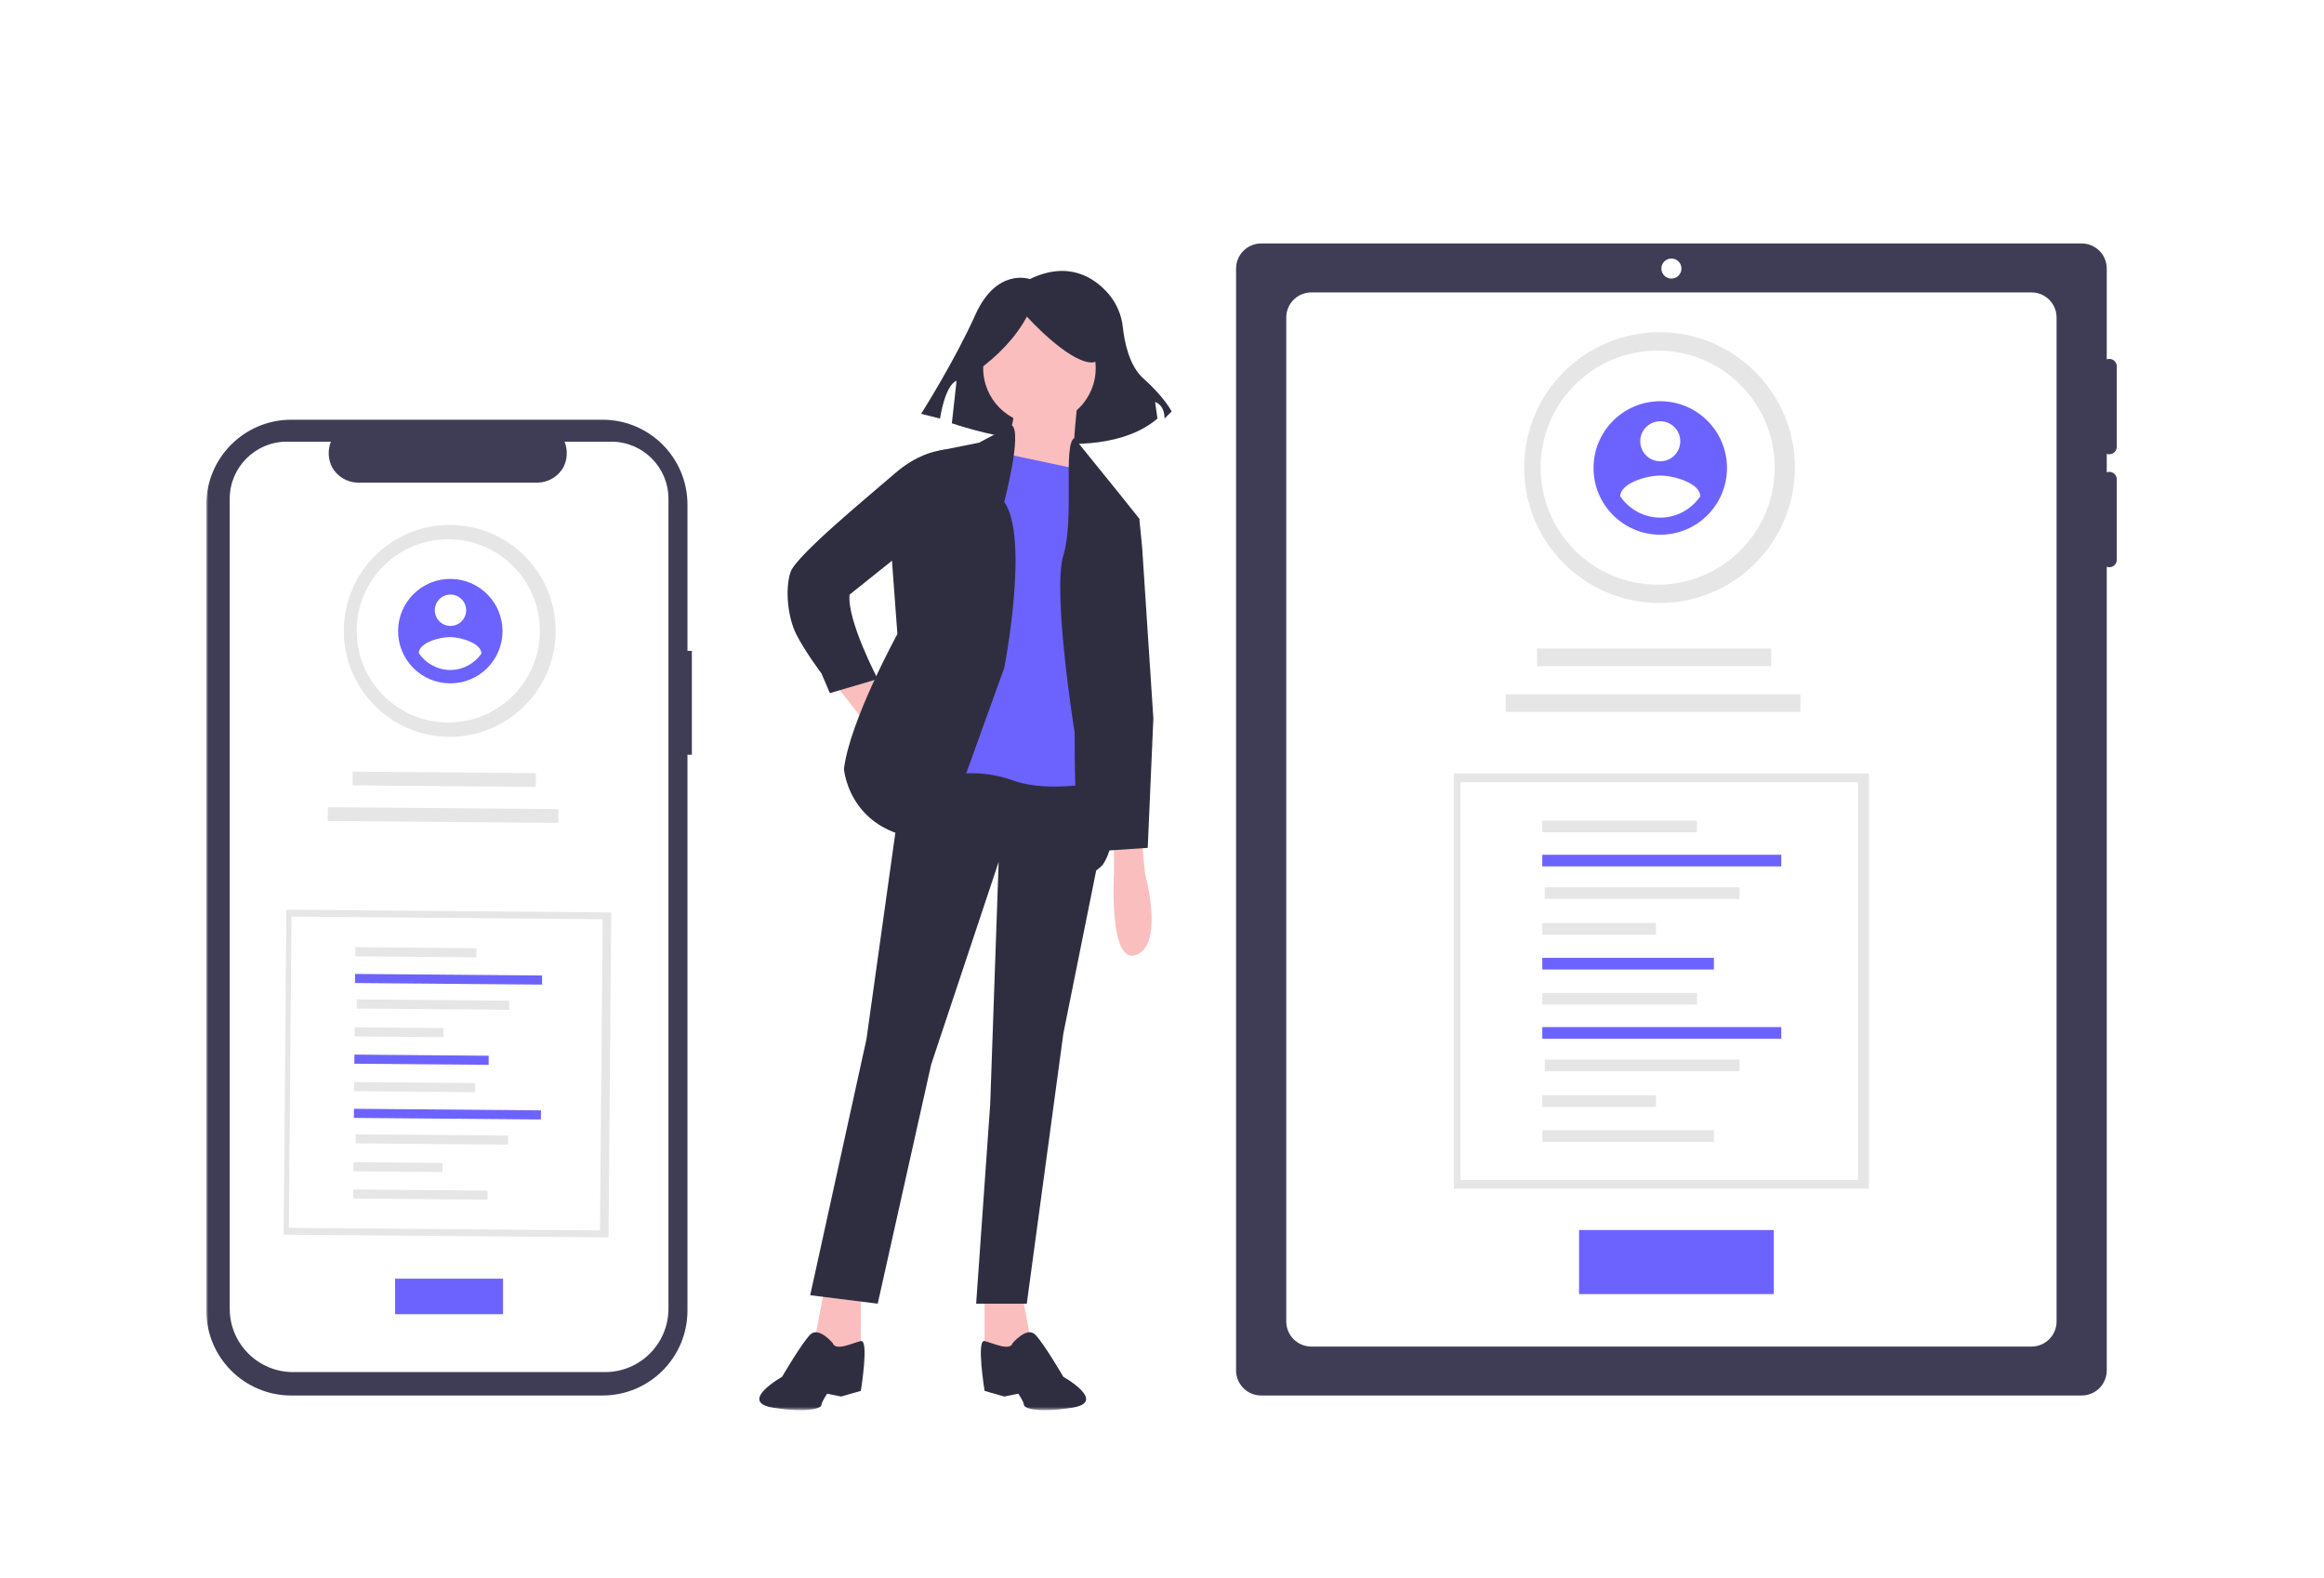
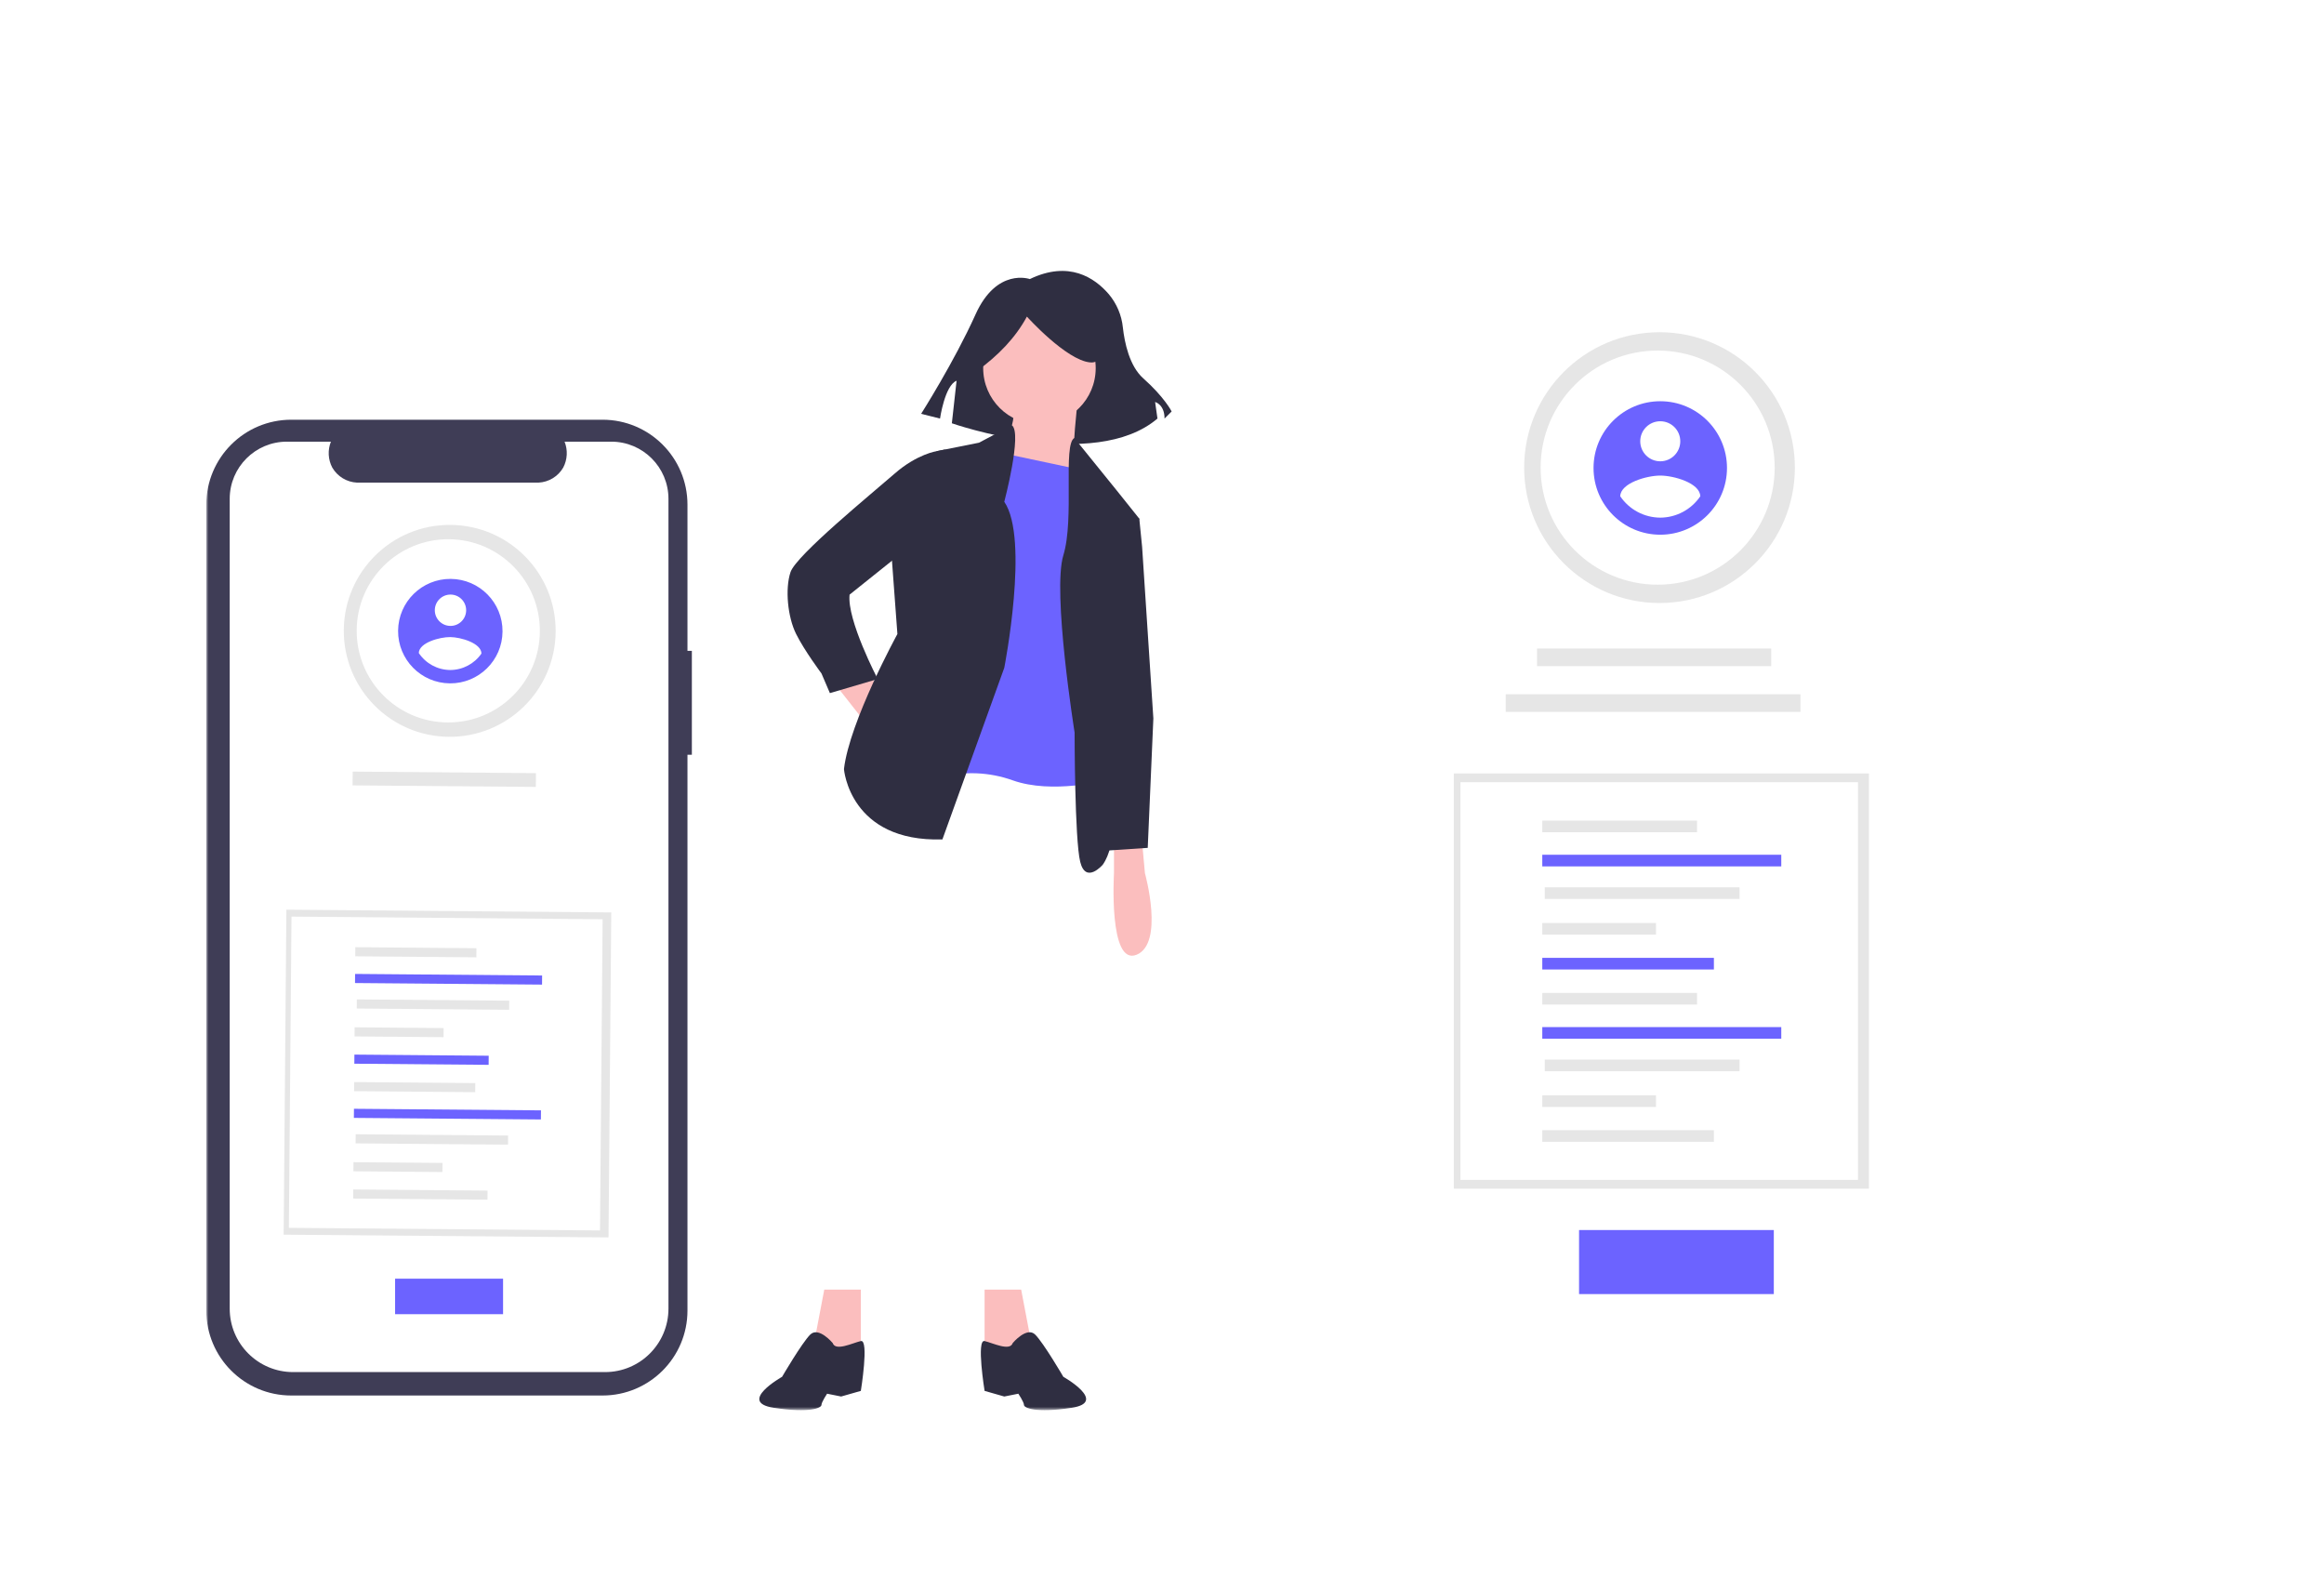
<svg xmlns="http://www.w3.org/2000/svg" xmlns:xlink="http://www.w3.org/1999/xlink" width="492px" height="334px" viewBox="0 0 492 334" version="1.1">
  <title>编组</title>
  <defs>
    <filter x="-14.3%" y="-23.5%" width="128.7%" height="146.9%" filterUnits="objectBoundingBox" id="filter-1">
      <feOffset dx="0" dy="8" in="SourceAlpha" result="shadowOffsetOuter1" />
      <feGaussianBlur stdDeviation="11" in="shadowOffsetOuter1" result="shadowBlurOuter1" />
      <feColorMatrix values="0 0 0 0 0.239   0 0 0 0 0.298   0 0 0 0 0.446  0 0 0 0.5 0" type="matrix" in="shadowBlurOuter1" result="shadowMatrixOuter1" />
      <feMerge>
        <feMergeNode in="shadowMatrixOuter1" />
        <feMergeNode in="SourceGraphic" />
      </feMerge>
    </filter>
    <polygon id="path-2" points="0 247.215 404.457 247.215 404.457 0 0 0" />
  </defs>
  <g id="页面-1" stroke="none" stroke-width="1" fill="none" fill-rule="evenodd">
    <g id="比赛星-产品功能-评委评分" transform="translate(-845, -3218)">
      <g id="编组" filter="url(#filter-1)" transform="translate(888.676, 3261.236)">
        <g>
-           <path d="M402.863,44.91 C403.744,44.91 404.457,44.197 404.457,43.317 L404.457,26.318 C404.466,25.446 403.766,24.733 402.894,24.725 C402.702,24.722 402.512,24.756 402.332,24.822 L402.332,5.601 C402.332,2.667 399.954,0.29 397.02,0.29 L223.318,0.29 C220.385,0.29 218.006,2.667 218.006,5.601 L218.006,238.797 C218.006,241.73 220.385,244.109 223.318,244.109 L397.02,244.109 C399.954,244.109 402.332,241.73 402.332,238.797 L402.332,68.716 C403.15,69.018 404.057,68.6 404.359,67.782 C404.426,67.602 404.459,67.412 404.457,67.22 L404.457,50.222 C404.466,49.35 403.766,48.637 402.894,48.628 C402.702,48.626 402.512,48.66 402.332,48.726 L402.332,44.812 C402.502,44.875 402.682,44.908 402.863,44.91" id="Fill-14" fill="#3F3D56" />
          <path d="M386.396,10.648 C389.33,10.648 391.708,13.026 391.708,15.96 L391.708,228.439 C391.708,231.372 389.33,233.751 386.396,233.751 L233.943,233.751 C231.009,233.751 228.631,231.372 228.631,228.439 L228.631,15.96 C228.631,13.026 231.009,10.648 233.943,10.648 L386.396,10.648" id="Fill-16" fill="#FFFFFF" />
-           <path d="M310.17,3.477 C311.343,3.477 312.294,4.428 312.294,5.601 C312.294,6.774 311.343,7.726 310.17,7.726 C308.996,7.726 308.044,6.774 308.044,5.601 C308.044,4.428 308.996,3.477 310.17,3.477" id="Fill-18" fill="#FFFFFF" />
          <mask id="mask-3" fill="white">
            <use xlink:href="#path-2" />
          </mask>
          <g id="Clip-21" />
          <polygon id="Fill-20" fill="#6C63FF" mask="url(#mask-3)" points="290.617 222.645 331.847 222.645 331.847 209.09 290.617 209.09" />
          <path d="M102.794,86.513 L101.864,86.513 L101.864,55.576 C101.864,45.644 93.814,37.594 83.882,37.594 L17.983,37.594 C8.051,37.594 0,45.644 0,55.576 L0,226.126 C0,236.058 8.051,244.109 17.983,244.109 L83.882,244.109 C93.814,244.109 101.864,236.058 101.864,226.126 L101.864,108.496 L102.794,108.496 L102.794,86.513 Z" id="Fill-22" fill="#3F3D56" mask="url(#mask-3)" />
          <path d="M97.839,54.342 L97.839,225.725 C97.839,233.143 91.827,239.155 84.41,239.155 L18.383,239.155 C10.967,239.155 4.954,233.143 4.954,225.725 L4.954,54.342 C4.954,47.657 10.373,42.238 17.059,42.238 L26.38,42.238 C25.668,44.02 25.773,46.024 26.666,47.722 C27.759,49.605 29.733,50.805 31.906,50.907 L70.32,50.907 C72.495,50.805 74.469,49.605 75.561,47.722 C76.454,46.024 76.558,44.02 75.846,42.238 L85.735,42.238 C92.42,42.238 97.839,47.657 97.839,54.342" id="Fill-23" fill="#FFFFFF" mask="url(#mask-3)" />
          <path d="M174.345,7.826 C174.345,7.826 167.341,5.325 162.838,15.331 C158.334,25.338 151.33,36.346 151.33,36.346 L155.333,37.346 C155.333,37.346 156.333,30.341 158.835,29.341 L157.835,38.347 C157.835,38.347 187.854,48.854 201.364,37.346 L200.863,33.844 C200.863,33.844 202.864,34.344 202.864,37.346 L204.366,35.845 C204.366,35.845 202.864,32.843 198.361,28.841 C195.406,26.213 194.39,21.215 194.042,18.09 C193.78,15.48 192.736,13.011 191.046,11.005 C188.054,7.538 182.601,3.851 174.345,7.826" id="Fill-24" fill="#2F2E41" mask="url(#mask-3)" />
          <polygon id="Fill-25" fill="#FBBEBE" mask="url(#mask-3)" points="133.207 93.67 139.757 102.006 143.925 97.242 140.352 91.287" />
          <polygon id="Fill-26" fill="#FBBEBE" mask="url(#mask-3)" points="130.825 221.696 128.443 234.2 134.398 237.178 138.566 234.2 138.566 221.696" />
          <polygon id="Fill-27" fill="#FBBEBE" mask="url(#mask-3)" points="172.508 221.696 174.89 234.2 168.935 237.178 164.766 234.2 164.766 221.696" />
-           <polygon id="Fill-28" fill="#2F2E41" mask="url(#mask-3)" points="148.094 109.152 139.757 168.699 127.847 222.887 142.139 224.674 153.453 174.058 167.744 131.184 165.958 182.395 162.98 224.674 173.699 224.674 181.44 167.507 190 125.006 189.776 109.152" />
          <path d="M132.611,233.01 C132.611,233.01 129.634,229.437 127.847,231.224 C126.061,233.01 121.892,240.155 121.892,240.155 C121.892,240.155 112.365,245.515 120.106,246.706 C127.847,247.896 130.229,246.706 130.229,246.11 C130.229,245.515 131.421,243.729 131.421,243.729 L134.398,244.323 L138.566,243.133 C138.566,243.133 140.352,232.161 138.566,232.585 C136.779,233.01 133.207,234.796 132.611,233.01" id="Fill-29" fill="#2F2E41" mask="url(#mask-3)" />
          <path d="M170.721,233.01 C170.721,233.01 173.699,229.437 175.485,231.224 C177.272,233.01 181.44,240.155 181.44,240.155 C181.44,240.155 190.968,245.515 183.227,246.706 C175.485,247.896 173.103,246.706 173.103,246.11 C173.103,245.515 171.913,243.729 171.913,243.729 L168.935,244.323 L164.767,243.133 C164.767,243.133 162.98,232.161 164.767,232.585 C166.553,233.01 170.126,234.796 170.721,233.01" id="Fill-30" fill="#2F2E41" mask="url(#mask-3)" />
          <path d="M176.378,14.769 C182.956,14.769 188.288,20.101 188.288,26.679 C188.288,33.256 182.956,38.588 176.378,38.588 C169.801,38.588 164.469,33.256 164.469,26.679 C164.469,20.101 169.801,14.769 176.378,14.769" id="Fill-31" fill="#FBBEBE" mask="url(#mask-3)" />
          <path d="M184.417,34.122 C184.417,34.122 183.226,44.245 183.822,46.627 C184.417,49.009 185.608,52.581 185.608,52.581 L166.553,49.009 C166.553,49.009 171.912,37.695 170.721,35.909 C169.53,34.122 184.417,34.122 184.417,34.122" id="Fill-32" fill="#FBBEBE" mask="url(#mask-3)" />
          <path d="M186.204,48.413 L166.553,44.245 L155.239,113.32 C160.339,111.927 165.743,112.135 170.721,113.915 C179.058,116.892 190.372,113.915 190.372,113.915 L187.99,49.009 L186.204,48.413 Z" id="Fill-33" fill="#6C63FF" mask="url(#mask-3)" />
          <path d="M170.556,38.774 L163.576,42.458 L154.644,44.245 L145.116,66.873 L146.307,82.951 C146.307,82.951 136.184,101.41 134.993,111.533 C134.993,111.533 136.184,127.016 155.835,126.42 L168.935,90.096 C168.935,90.096 174.295,62.705 168.935,54.964 C168.935,54.964 172.771,40.449 170.556,38.774" id="Fill-34" fill="#2F2E41" mask="url(#mask-3)" />
          <path d="M158.217,44.245 L156.288,43.916 L154.644,44.245 C154.644,44.245 150.476,44.841 145.711,49.009 C140.948,53.177 124.87,66.277 123.679,69.85 C122.488,73.424 123.083,79.378 124.87,82.951 C126.657,86.524 130.229,91.288 130.229,91.288 L132.016,95.455 L142.139,92.478 C142.139,92.478 135.589,79.973 136.184,74.614 L148.094,65.087 L158.217,44.245 Z" id="Fill-35" fill="#2F2E41" mask="url(#mask-3)" />
          <path d="M183.758,41.466 L192.754,52.582 L197.517,58.536 L191.563,78.782 L188.586,96.051 C188.586,96.051 195.732,123.443 189.776,131.78 C189.776,131.78 186.204,135.948 185.013,131.184 C183.822,126.42 183.822,103.793 183.822,103.793 C183.822,103.793 179.058,74.019 181.44,66.278 C183.822,58.536 181.312,42.856 183.758,41.466" id="Fill-36" fill="#2F2E41" mask="url(#mask-3)" />
          <path d="M192.159,127.611 L192.159,133.566 C192.159,133.566 190.967,153.217 196.922,150.834 C202.877,148.453 198.709,133.566 198.709,133.566 L198.113,127.016 L192.159,127.611 Z" id="Fill-37" fill="#FBBEBE" mask="url(#mask-3)" />
          <path d="M163.103,27.314 C167.632,24.036 171.298,20.26 173.723,15.77 C173.723,15.77 182.035,25.005 187.114,25.466 C192.193,25.928 187.576,14.384 187.576,14.384 L178.34,12.075 L169.567,12.999 L162.641,17.617 L163.103,27.314 Z" id="Fill-38" fill="#2F2E41" mask="url(#mask-3)" />
          <polygon id="Fill-39" fill="#2F2E41" mask="url(#mask-3)" points="192.754 56.75 197.518 58.536 198.113 64.491 200.495 100.815 199.304 128.207 190.372 128.802 187.395 98.433 186.204 65.087" />
          <polygon id="Fill-40" fill="#6C63FF" mask="url(#mask-3)" points="39.968 226.901 62.825 226.901 62.825 219.386 39.968 219.386" />
          <path d="M51.722,59.855 C64.107,59.959 74.062,70.083 73.957,82.468 C73.853,94.851 63.729,104.806 51.344,104.703 C38.96,104.598 29.005,94.473 29.109,82.09 C29.214,69.705 39.338,59.75 51.722,59.855" id="Fill-41" fill="#E6E6E6" mask="url(#mask-3)" />
          <path d="M51.389,62.888 C62.096,62.978 70.704,71.732 70.613,82.439 C70.523,93.147 61.77,101.754 51.062,101.664 C40.354,101.574 31.747,92.82 31.837,82.113 C31.927,71.405 40.681,62.797 51.389,62.888" id="Fill-42" fill="#FFFFFF" mask="url(#mask-3)" />
          <path d="M51.587,90.564 C48.928,90.529 46.456,89.184 44.984,86.968 C45.056,84.758 49.434,83.578 51.646,83.596 C53.857,83.615 58.215,84.869 58.249,87.08 C56.739,89.269 54.246,90.573 51.587,90.565 L51.587,90.564 Z M51.721,74.599 C53.553,74.615 55.025,76.112 55.01,77.943 C54.994,79.774 53.497,81.247 51.665,81.232 C49.834,81.216 48.362,79.719 48.377,77.888 C48.393,76.056 49.89,74.584 51.721,74.599 L51.721,74.599 Z M51.749,71.283 C45.645,71.231 40.653,76.139 40.602,82.244 C40.551,88.349 45.458,93.34 51.563,93.391 C57.668,93.443 62.659,88.535 62.71,82.43 C62.762,76.325 57.854,71.334 51.749,71.283 L51.749,71.283 Z" id="Fill-43" fill="#6C63FF" mask="url(#mask-3)" />
          <polygon id="Fill-44" fill="#E6E6E6" mask="url(#mask-3)" points="30.992 112.067 69.787 112.394 69.762 115.309 30.968 114.983" />
-           <polygon id="Fill-45" fill="#E6E6E6" mask="url(#mask-3)" points="25.738 119.6 74.561 120.012 74.537 122.927 25.714 122.516" />
          <polygon id="Fill-46" fill="#E6E6E6" mask="url(#mask-3)" points="16.953 141.292 85.731 141.871 85.152 210.649 16.374 210.069" />
          <polygon id="Fill-47" fill="#FFFFFF" mask="url(#mask-3)" points="18.035 142.756 83.903 143.31 83.347 209.178 17.48 208.624" />
          <polygon id="Fill-48" fill="#E6E6E6" mask="url(#mask-3)" points="31.546 149.228 57.185 149.445 57.17 151.372 31.529 151.155" />
          <polygon id="Fill-49" fill="#6C63FF" mask="url(#mask-3)" points="31.498 154.886 71.092 155.22 71.075 157.147 31.482 156.813" />
          <polygon id="Fill-50" fill="#E6E6E6" mask="url(#mask-3)" points="31.864 160.278 64.132 160.549 64.116 162.477 31.848 162.205" />
          <polygon id="Fill-51" fill="#E6E6E6" mask="url(#mask-3)" points="31.403 166.186 50.241 166.344 50.224 168.271 31.387 168.113" />
          <polygon id="Fill-52" fill="#6C63FF" mask="url(#mask-3)" points="31.354 171.96 59.784 172.2 59.769 174.127 31.338 173.888" />
          <polygon id="Fill-53" fill="#E6E6E6" mask="url(#mask-3)" points="31.305 177.771 56.945 177.987 56.929 179.915 31.289 179.698" />
          <polygon id="Fill-54" fill="#6C63FF" mask="url(#mask-3)" points="31.258 183.428 70.851 183.762 70.835 185.689 31.241 185.356" />
          <polygon id="Fill-55" fill="#E6E6E6" mask="url(#mask-3)" points="31.624 188.82 63.891 189.092 63.876 191.019 31.608 190.747" />
          <polygon id="Fill-56" fill="#E6E6E6" mask="url(#mask-3)" points="31.163 194.729 50 194.887 49.984 196.814 31.146 196.656" />
          <polygon id="Fill-57" fill="#E6E6E6" mask="url(#mask-3)" points="31.114 200.503 59.544 200.743 59.528 202.67 31.098 202.43" />
          <path d="M307.651,19.078 C323.476,19.078 336.305,31.907 336.305,47.732 C336.305,63.558 323.476,76.387 307.651,76.387 C291.825,76.387 278.996,63.558 278.996,47.732 C278.996,31.907 291.825,19.078 307.651,19.078" id="Fill-58" fill="#E6E6E6" mask="url(#mask-3)" />
          <path d="M307.257,22.957 C320.94,22.957 332.032,34.049 332.032,47.732 C332.032,61.415 320.94,72.508 307.257,72.508 C293.573,72.508 282.481,61.415 282.481,47.732 C282.481,34.049 293.573,22.957 307.257,22.957" id="Fill-59" fill="#FFFFFF" mask="url(#mask-3)" />
          <path d="M307.808,58.318 C304.409,58.303 301.238,56.61 299.332,53.795 C299.4,50.97 304.983,49.415 307.808,49.415 C310.634,49.415 316.216,50.97 316.284,53.795 C314.377,56.608 311.207,58.301 307.808,58.319 L307.808,58.318 Z M307.808,37.918 C310.149,37.918 312.046,39.815 312.046,42.155 C312.046,44.496 310.149,46.393 307.808,46.393 C305.467,46.393 303.57,44.496 303.57,42.155 C303.57,39.815 305.467,37.918 307.808,37.918 L307.808,37.918 Z M307.808,33.68 C300.007,33.68 293.682,40.004 293.682,47.806 C293.682,55.607 300.007,61.931 307.808,61.931 C315.61,61.931 321.934,55.607 321.934,47.806 C321.934,40.004 315.61,33.68 307.808,33.68 L307.808,33.68 Z" id="Fill-60" fill="#6C63FF" mask="url(#mask-3)" />
          <polygon id="Fill-61" fill="#E6E6E6" mask="url(#mask-3)" points="281.725 89.743 331.299 89.743 331.299 86.017 281.725 86.017" />
          <polygon id="Fill-62" fill="#E6E6E6" mask="url(#mask-3)" points="275.092 99.425 337.482 99.425 337.482 95.699 275.092 95.699" />
          <polygon id="Fill-63" fill="#E6E6E6" mask="url(#mask-3)" points="264.1 200.34 351.989 200.34 351.989 112.451 264.1 112.451" />
          <polygon id="Fill-64" fill="#FFFFFF" mask="url(#mask-3)" points="265.497 198.481 349.668 198.481 349.668 114.311 265.497 114.311" />
          <polygon id="Fill-65" fill="#E6E6E6" mask="url(#mask-3)" points="282.832 124.898 315.596 124.898 315.596 122.436 282.832 122.436" />
          <polygon id="Fill-66" fill="#6C63FF" mask="url(#mask-3)" points="282.832 132.128 333.427 132.128 333.427 129.665 282.832 129.665" />
          <polygon id="Fill-67" fill="#E6E6E6" mask="url(#mask-3)" points="283.357 139.013 324.591 139.013 324.591 136.551 283.357 136.551" />
          <polygon id="Fill-68" fill="#E6E6E6" mask="url(#mask-3)" points="282.832 146.568 306.903 146.568 306.903 144.105 282.832 144.105" />
          <polygon id="Fill-69" fill="#6C63FF" mask="url(#mask-3)" points="282.832 153.947 319.162 153.947 319.162 151.484 282.832 151.484" />
          <polygon id="Fill-70" fill="#E6E6E6" mask="url(#mask-3)" points="282.832 161.372 315.596 161.372 315.596 158.91 282.832 158.91" />
          <polygon id="Fill-71" fill="#6C63FF" mask="url(#mask-3)" points="282.832 168.601 333.427 168.601 333.427 166.139 282.832 166.139" />
          <polygon id="Fill-72" fill="#E6E6E6" mask="url(#mask-3)" points="283.357 175.487 324.591 175.487 324.591 173.024 283.357 173.024" />
          <polygon id="Fill-73" fill="#E6E6E6" mask="url(#mask-3)" points="282.832 183.042 306.903 183.042 306.903 180.579 282.832 180.579" />
          <polygon id="Fill-74" fill="#E6E6E6" mask="url(#mask-3)" points="282.832 190.421 319.162 190.421 319.162 187.958 282.832 187.958" />
        </g>
      </g>
    </g>
  </g>
</svg>